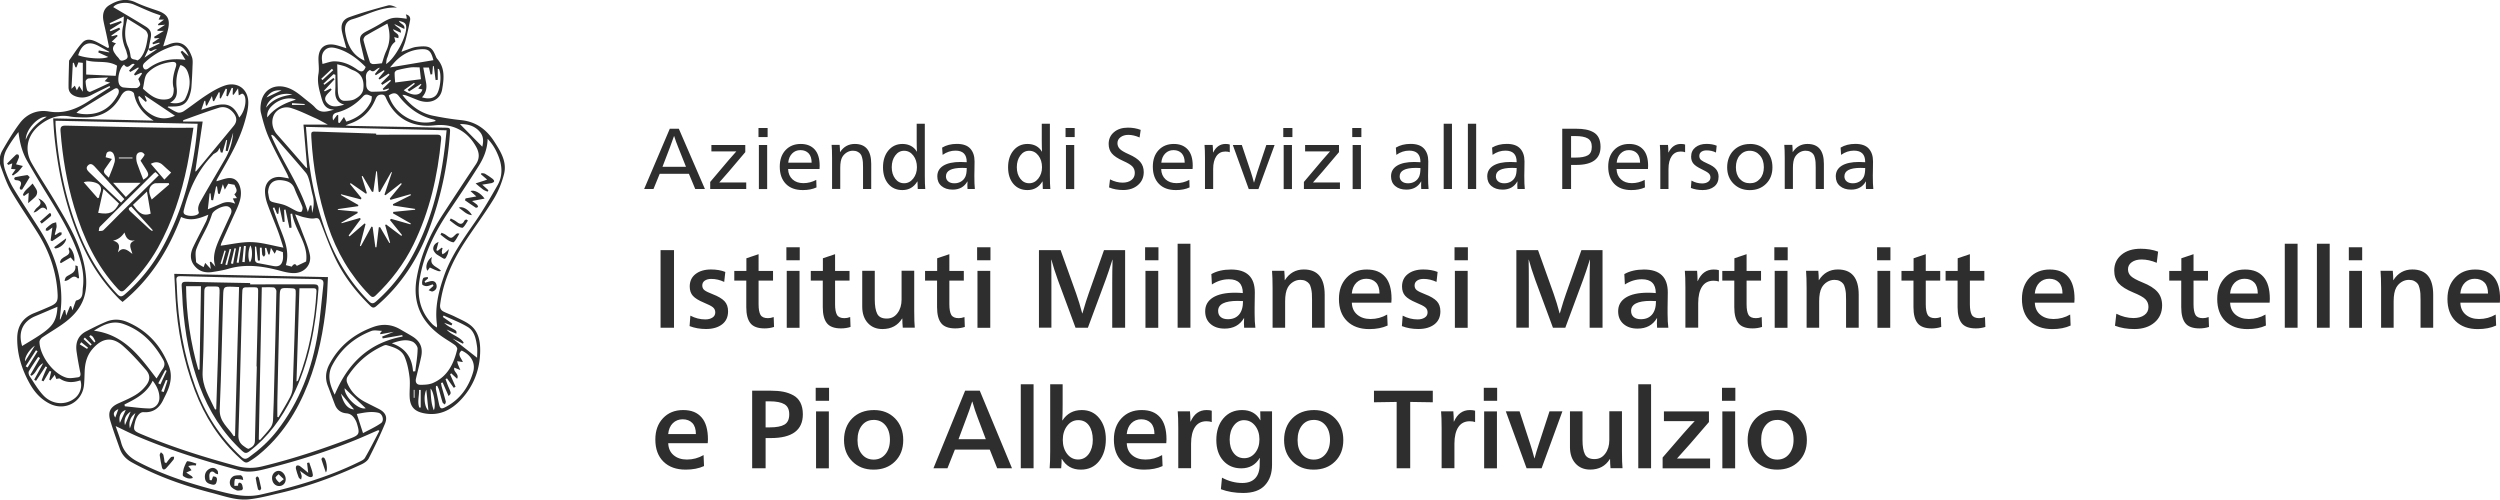
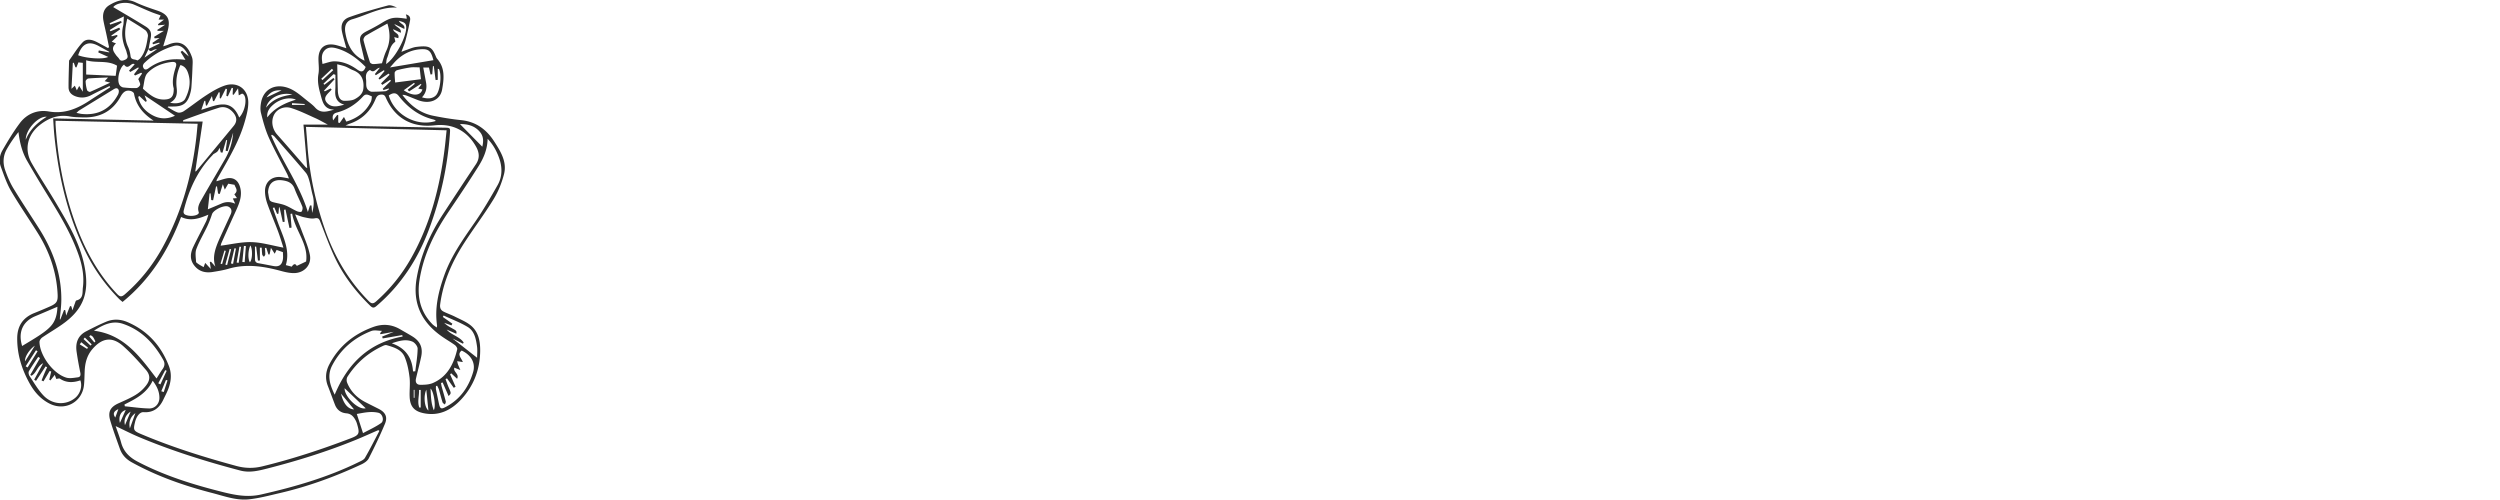
<svg xmlns="http://www.w3.org/2000/svg" id="Livello_2" viewBox="0 0 498.1 99.56">
  <defs>
    <style>.cls-1{fill:#2e2e2e}</style>
  </defs>
  <g id="Livello_1-2">
    <path class="cls-1" d="M33.5 21.41c.63.35 1.23.78 1.9 1 .35.11.89-.04 1.22-.26 1.55-1.05 3.02-2.23 4.6-3.25 1.11-.72 2.28-1.41 3.52-1.84 2.54-.87 4.7.65 4.73 3.34.01 1.24-.33 2.51-.67 3.72-1.05 3.77-3.01 7.12-4.93 10.48-.22.39-.45.79-.67 1.19-.04.07-.04.16-.07.33.68-.2 1.29-.42 1.92-.56 1.31-.3 2.27.22 2.71 1.49.59 1.71.01 3.27-.69 4.81-.99 2.17-1.97 4.35-2.94 6.53-.08.19-.12.39-.16.56 2.07-.26 4.13-.77 6.16-.71 2.05.06 4.08.68 6.34 1.1-.4-1.23-.71-2.29-1.1-3.32-.68-1.81-1.45-3.59-2.1-5.41-.28-.79-.46-1.65-.47-2.48-.03-1.9 1.4-3.09 3.27-2.84.45.06.89.15 1.5.26-.14-.36-.23-.62-.35-.87-1.23-2.43-2.56-4.81-3.67-7.29-.7-1.56-1.14-3.25-1.56-4.91-.17-.7-.09-1.51.06-2.23.5-2.33 2.48-3.48 4.81-2.9 1.72.43 2.96 1.61 4.28 2.66.57.45 1.17.88 1.65 1.42 1.14 1.26 2.43.78 3.8.41-2.11-.04-2.34-1.64-2.75-3.11-.37-1.32-.64-2.61-.39-4.01.17-.97 0-1.99 0-2.99 0-2.21 1.31-3.26 3.49-2.75.67.16 1.32.4 2.07.63-.3-1.12-.63-2.17-.86-3.24-.31-1.41.08-2.46 1.44-2.95 2.52-.9 5.11-1.64 7.7-2.33.55-.15 1.23.18 1.82.42-3.24-.18-5.97 1.49-8.9 2.32-1.27.36-1.63 1.38-1.4 2.7.42 2.44 1.4 4.49 3.83 5.56-.25-1.07-.5-2.15-.76-3.22-.36-1.5-.11-2 1.26-2.69.97-.49 1.93-1 2.86-1.57 1.86-1.14 2.46-1.27 5.03-.87-.01-.15-.01-.3-.04-.44-.02-.12-.06-.23-.13-.43.74.15.95.65.84 1.2-.26 1.36-.57 2.71-.92 4.05-.18.68-.48 1.33-.8 2.21.48-.19.75-.3 1.02-.39.63-.21 1.25-.5 1.9-.59 2.65-.34 3.17.02 3.93 1.87.07.17.14.34.26.48 1.63 1.83 1.37 4.01 1 6.12-.37 2.15-2.47 3.02-4.8 2.13-.76-.29-1.51-.61-2.27-.9-.26-.1-.54-.17-.85-.15 1.58 2.1 3.54 3.64 6.14 4.16 1.83.37 3.69.68 5.55.87 2.96.3 5.06 1.85 6.61 4.26 1.27 1.98 2.58 4.04 1.95 6.5-.44 1.73-1.14 3.46-2.07 4.98-1.83 2.99-3.96 5.8-5.86 8.74-2.42 3.74-4.2 7.75-4.79 12.23-.09.69.11 1.15.66 1.43.75.38 1.56.65 2.31 1.03 1.07.54 2.23 1 3.14 1.75 1.6 1.32 1.9 3.3 1.86 5.22-.07 3.6-1.3 6.82-3.77 9.49-2.03 2.19-4.48 3.4-7.55 2.75-1.84-.39-2.64-1.34-2.73-3.22-.06-1.3.13-2.62-.02-3.9-.17-1.39-.44-2.81-.98-4.09-.63-1.47-2.17-1.93-3.61-2.34-.24-.07-.58.09-.85.22-2.9 1.36-5.21 3.39-6.93 6.08-.19.29-.21.82-.08 1.15.7 1.76 1.96 3.03 3.63 3.9.89.46 1.78.9 2.67 1.35 1.34.68 1.82 1.61 1.25 2.97-.98 2.34-2.07 4.63-3.23 6.89-.27.53-.93.96-1.51 1.22-5.22 2.43-10.61 4.4-16.23 5.7-2.03.47-4.06 1.02-6.12 1.24-2.5.27-4.9-.63-7.29-1.25-5.58-1.44-10.99-3.32-16.06-6.12-1.11-.61-1.93-1.46-2.36-2.65-.67-1.88-1.36-3.75-1.93-5.66-.53-1.76.02-2.73 1.68-3.47 1.16-.52 2.33-1.02 3.41-1.68a7.67 7.67 0 0 0 2.01-1.8c.89-1.13.91-2.12-.02-3.18-1.42-1.64-2.88-3.27-4.5-4.71-2.21-1.96-4.21-1.66-6.16.62-1.08 1.27-1.45 2.76-1.52 4.37-.04.94-.04 1.88-.14 2.81-.38 3.38-3.78 5.2-6.83 3.67-1.83-.92-3.1-2.39-4.06-4.15-1.51-2.75-2.42-5.66-2.41-8.83 0-2.45 1.09-4.15 3.38-5.07 1.07-.43 2.13-.87 3.18-1.34 1.32-.59 1.56-1 1.49-2.45-.22-4.39-1.61-8.41-3.93-12.12-1.76-2.82-3.67-5.56-5.35-8.43-.87-1.49-1.43-3.18-2.03-4.81-.41-1.1-.26-2.27.31-3.26 1.07-1.86 2.18-3.71 3.46-5.42 1.41-1.89 3.51-2.73 5.78-2.34 3.13.54 5.68-.55 8.15-2.18 1.35-.89 2.73-1.76 4.09-2.64l-.13-.25c-1.18.58-2.37 1.13-3.53 1.75-1.05.57-2.09.71-3.22.31-.87-.31-1.41-.88-1.42-1.79-.01-1.72.06-3.44.1-5.16 0-.09 0-.2.06-.26.86-1.19 1.63-2.48 2.63-3.54.8-.85 1.9-.56 2.87-.06.74.38 1.46.78 2.19 1.18l.22-.17c-.18-.87-.35-1.74-.54-2.61-.19-.89-.41-1.77-.58-2.66-.23-1.26.02-2.4 1.17-3.1 1.64-1 3.34-1.46 5.24-.56 1.36.64 2.8 1.13 4.23 1.61 2.14.71 2.74 1.69 2.2 3.91-.25 1.05-.6 2.08-.93 3.24.39-.13.7-.21.98-.33 2.59-1.12 3.98.26 4.75 2.49.22.62.12 1.37.1 2.06-.04 1.3-.12 2.6-.21 3.89-.03.45-.13.9-.25 1.33-.54 1.91-1.42 2.56-3.42 2.55h-.99l-.06.19ZM29.61 9.74l2.21-1.09-.1-.16-1.24.34-.11-.29 1.42-.97-.98.07-.11-.3 1.95-1.19h-1.26l-.05-.2 1.56-1.02-1.36.11-.06-.22 1.19-.91H31.6l.41-.84c-.68-.24-1.34-.45-1.97-.71-1.12-.46-2.22-.96-3.33-1.44-1.53-.66-3.54-.33-4.15.5 2.13 1.26 4.29 2.51 6.4 3.82 1.13.7 1.3 1.33 1.01 2.64-.14.62-.25 1.24-.36 1.87l-.83 1.73 2.51-1.68c-.34 0-.62.09-.87.24-.42.25-.67.12-.82-.3Zm1 14.29c-2.05-1.32-3.47-2.97-3.91-5.38-.04-.22-.41-.46-.68-.53-.99-.26-1.54.32-1.99 1.12-1.64 3-4.24 4.27-7.59 4.15-.85-.03-1.7-.03-2.53-.19-2.26-.42-4.16.3-5.91 1.65-2.53 1.96-3.25 4.92-1.68 7.66 1.53 2.68 3.25 5.24 4.82 7.9 2.34 3.96 4.74 7.89 5.67 12.49 1.04 5.16.02 8.6-4.37 11.7-1.31.93-2.7 1.73-4.02 2.63-.27.19-.56.6-.55.91.06 2.72 2.74 6.33 5.34 7.1.7.21 1.53.03 2.29-.06.51-.06.61-.43.5-.95-.28-1.36-.53-2.73-.73-4.1-.27-1.78.22-3.25 1.91-4.12 1.31-.68 2.63-1.35 4-1.92 1.37-.57 2.79-.51 4.16.06 4.04 1.71 6.75 4.71 8.31 8.76.66 1.7.42 3.39-.3 5.03-.25.58-.55 1.15-.82 1.72-.79 1.66-2.01 2.6-3.94 2.46-.71-.05-1.4.81-1.68 1.97-.38 1.57-.31 1.75 1.12 2.36 6.19 2.63 12.59 4.63 19.07 6.39 1.69.46 3.37.51 5.11.09 6.03-1.46 11.91-3.4 17.71-5.62 1.62-.62 1.77-.94 1.28-2.64-.08-.29-.17-.58-.31-.85-.4-.77-.89-1.39-1.89-1.47-1.07-.09-1.86-.68-2.26-1.71-.48-1.24-.92-2.49-1.41-3.73-.6-1.52-.43-2.97.32-4.37 1.9-3.59 4.84-5.96 8.63-7.36 1.92-.71 3.73-.59 5.49.45.78.46 1.58.9 2.35 1.37 1.6.98 2.18 2.24 1.8 4.07-.3 1.45-.7 2.88-1.03 4.32-.18.78.11 1.29.9 1.28.83 0 1.73-.04 2.47-.36 2.91-1.27 4.15-3.82 4.84-6.72.06-.24-.23-.66-.47-.84-.83-.6-1.73-1.11-2.57-1.7-4.04-2.82-5.9-6.58-5.05-11.57.8-4.71 2.72-8.94 5.31-12.9 2.15-3.29 4.31-6.58 6.5-9.85.82-1.23.68-2.37 0-3.56-1.77-3.13-4.65-4.6-8.23-4.2-4.43.5-7.77-1.33-9.6-5.25-.2-.42-.29-.89-.98-.87-.72.01-.97.38-1.21.96-1 2.39-2.71 4.04-5.19 4.86-.19.06-.36.16-.77.33.51.04.77.08 1.02.08l18.7.36c1.15.02 1.17.03 1.08 1.19a67.809 67.809 0 0 1-4.17 19.07c-2.23 5.94-5.59 11.11-10.45 15.26-.51.44-.79.42-1.26-.04-2.86-2.8-5.29-5.92-7.01-9.54-1.1-2.32-1.97-4.74-2.91-7.13-.22-.57-.36-.91-1.13-.75-.65.13-1.37-.06-2.05-.2-.54-.1-1.06-.33-1.86-.59.49 1.21.91 2.17 1.27 3.15.59 1.61 1.32 3.2 1.66 4.87.41 1.97-1.02 3.61-3.04 3.68-.88.03-1.8-.18-2.66-.41-3.49-.95-6.97-1.5-10.55-.44-1.01.3-2.06.46-3.1.63-1.43.23-2.72-.07-3.66-1.27-.95-1.2-.81-2.49-.2-3.76.81-1.69 1.7-3.34 2.53-5.02.21-.43.32-.91.47-1.37-1.83.77-3.52 1.37-5.44.46-2.52 6.64-6.12 12.42-11.66 16.93-.3-.26-.57-.46-.79-.7-2.6-2.66-4.76-5.64-6.43-8.97-3.71-7.4-5.54-15.32-6.37-23.5-.11-1.1-.16-2.2-.24-3.4l20.03.44ZM23.04 84.9c.43 1.26.82 2.24 1.09 3.26.49 1.84 1.68 2.98 3.33 3.84 5.43 2.84 11.24 4.62 17.15 6.09 2.44.6 4.84 1.02 7.42.43 6.69-1.52 13.24-3.41 19.42-6.44.46-.22 1.03-.46 1.26-.85 1.02-1.76 1.93-3.58 2.88-5.38l-.22-.15c-1.51.65-3.01 1.34-4.53 1.96-5.7 2.32-11.56 4.15-17.51 5.67-1.77.45-3.57.92-5.46.42-6.85-1.8-13.61-3.92-20.15-6.66-1.5-.63-2.94-1.37-4.67-2.19Zm74.12-57.24c-.07 2.26-.89 4.01-1.93 5.64-1.86 2.94-3.79 5.84-5.74 8.71-2.87 4.22-5.11 8.7-5.91 13.81-.52 3.33.17 6.31 2.58 8.78.23.24.53.41.87.66.03-.25.06-.34.05-.43-.51-3.49.29-6.79 1.46-10.04 1.41-3.92 3.82-7.25 6.16-10.64 1.61-2.33 3.04-4.79 4.44-7.26 1.01-1.78.95-3.73.23-5.62-.48-1.26-1.1-2.44-2.22-3.62ZM14.43 61.84c.23-.65.36-1.05.51-1.44.07-.2.15-.51.28-.54 1.46-.34 1.17-1.61 1.29-2.55.29-2.19-.1-4.35-.82-6.43-1.52-4.41-3.95-8.34-6.38-12.28a239.78 239.78 0 0 1-3.9-6.54c-1-1.74-1.48-3.66-1.73-5.75a25.23 25.23 0 0 0-2.32 3.4c-.76 1.33-.82 2.8-.32 4.22.43 1.22.94 2.44 1.6 3.54 1.65 2.71 3.41 5.35 5.12 8.03 2.75 4.32 4.48 8.98 4.46 14.17 0 1.32-.2 2.64-.3 3.95l.1.04.74-1.9.24.04.19 1.08.77-1.91.26.08.22.81Zm46.53-36.55c.11 1.36.22 2.62.31 3.88.42 5.68 1.61 11.19 3.48 16.56 1.88 5.39 4.7 10.2 8.74 14.28.51.52.87.55 1.43.06 2.85-2.51 5.19-5.42 7.04-8.72 3.76-6.7 5.65-13.99 6.61-21.55.16-1.24.27-2.49.41-3.84-9.4-.23-18.61-.45-28.02-.68Zm-49.89-1.22c0 .34-.01.55 0 .75.41 6.34 1.5 12.54 3.55 18.57 1.91 5.61 4.56 10.8 8.68 15.15.54.57.88.7 1.54.13 3.11-2.68 5.62-5.85 7.58-9.43 3.75-6.86 5.83-14.24 6.71-21.98.09-.82.16-1.65.25-2.6-9.5-.2-18.83-.4-28.31-.6Zm49.41.75h4.83c-.97-.5-1.71-.94-2.5-1.29-1.59-.71-3.17-1.5-4.83-2.01-1.43-.44-2.81.26-3.37 1.33-.65 1.26-.37 2.86.6 3.95 1.91 2.14 3.78 4.32 5.67 6.48.08.09.21.14.33.23-.25-2.92-.5-5.77-.75-8.69Zm-21.57 9.35c.12-.06.19-.07.22-.11 2.47-2.98 4.94-5.96 7.41-8.95.74-.89.7-1.77-.08-2.69-.76-.89-1.76-1.3-2.85-.95-2.38.75-4.73 1.63-7.09 2.47-.02 0-.02.1-.05.28h3.91c-.5 3.4-.99 6.64-1.48 9.95ZM18.72 65.89c6.09.8 9.18 5.21 12.47 9.52.45-.7.81-1.32 1.23-1.91.41-.58.46-1.15.12-1.77-1.86-3.32-4.35-5.96-8.04-7.21-2.07-.7-3.87.13-5.77 1.36Zm47.97 12.74c2.61-6.28 6.86-10.34 13.53-11.58l-.08-.29-3.89.67-.11-.37 2.33-.95-2.67.48-.07-.21.38-.46c-.69 0-1.5-.21-2.13.03-3.41 1.33-6.07 3.58-7.79 6.85-1.04 1.98-.49 3.83.48 5.81ZM44.31 30.42l-.33-.06-.23-.92c-.37.78-.38.78-1.15 1.22-.13.07-.21.21-.32.32-2.96 3.07-4.63 6.82-5.66 10.9-.2.79.27.94.85 1.07.91.19 2.05-.08 2.14-.53.01-.06 0-.12-.02-.18-.32-.94.14-1.74.57-2.49 1.52-2.68 3.1-5.34 4.65-8.01.95-1.63 1.51-3.4 1.64-5.31l-1.09 3.69-.4-.09.29-2.1-.19-.03-.73 2.5Zm-1.39 22.72c-.51-1.45-.25-2.8.22-4.12.25-.71.57-1.4.88-2.09.64-1.4 1.29-2.8 1.93-4.2.29-.63.23-1.21-.43-1.55-.81-.42-2.99.63-3.28 1.5-.27.83-.59 1.65-.96 2.44-.71 1.5-1.58 2.94-2.16 4.49-.28.75-.1 1.69-.06 2.54 0 .16.29.33.47.46.26.18.54.33.82.49.07.04.14.08.22.12l.31-.84L42 53.59l-.2-1.39.24-.06.9 1.01ZM7.96 71.32l-.35-.21c-.63.94-1.28 1.87-1.85 2.85-.13.22-.05.69.11.93.9 1.35 1.72 2.8 2.83 3.95 1.79 1.85 4.47 1.93 6.27.45 1.02-.84 1.47-2.33 1.04-3.51-1.39.47-2.76.54-4.07-.33-.16-.11-.49.03-.73.05l-.3-.81-.87 1.11-.22-.16.39-1.63-.32-.09-1.23 2.06-.38-.18c.17-.43.34-.86.52-1.29.19-.45.39-.89.59-1.34l-.3-.17-1.91 2.88-.37-.22 1.79-3.29c-1.16.52-1.3 1.92-2.33 2.5l-.24-.17 1.94-3.36Zm26.65-53.73c-.37-1.23-.09-2.69.39-4.15.3-.91.02-1.2-.97-1.07-1.79.24-3.47.92-4.66 2.21-.64.69-.62 1.99-.89 3.02-.01.06.09.16.15.21 1.18 1.05 2.36 2.07 4.11 2.02 1.37-.04 1.92-.57 1.87-2.24Zm20.02 23.75-.28.09c.34.98.68 1.95 1.03 2.93.99 2.76 2.48 5.43 1.57 8.46l1.18.31c.26-.39.65-.8 1-.15l1.86-.88c.51-3.46-2.22-6.19-2.78-9.54l-.33.06.21 2.73-.42.07-.79-3.68-.28.06.11 2.39-.37.04-.64-2.92h-.11l-.11 1.26-.27.05-.56-1.3Zm35.89 31.93c-.28.81 1.06 1.24.55 2.2l-1.17-1.09-.22.21c.36.82.73 1.64 1.09 2.46l-.36.22-1.35-1.88-.29.14c.21.56.39 1.13.63 1.67.51 1.17.52 1.16-.02 1.71l-1.19-2.71-.32.11c.04.24.07.48.13.71.27.99.57 1.98.82 2.97.04.18-.11.41-.17.61-.16-.14-.41-.25-.47-.43-.27-.83-.47-1.69-.72-2.53-.08-.28-.24-.53-.36-.79l-.24.07c0 .21-.03.44 0 .64.18.92.38 1.84.57 2.75.25 1.18.44 1.29 1.48.72 2.8-1.51 4.48-3.92 5.36-6.91.53-1.82-.44-3.42-2.29-4.27-.98.76-.07 1.45.24 2.29l-1.13-.18c.06.25.08.43.14.59.15.4.33.79.49 1.18l-1.21-.48ZM54.18 26.84l-.15.14c.11.24.21.49.32.73 2.18 4.89 5.39 9.3 6.99 14.53l.42-1.3h.3l.13 1.48c.34-1.18.44-2.34.11-3.52-.26-.93-.39-1.9-.65-2.82-.16-.57-.34-1.2-.7-1.64-2.06-2.45-4.18-4.84-6.28-7.25-.13-.15-.32-.23-.48-.35ZM67.19 12.8c.04 1.87.07 3.54.12 5.21 0 .33.05.67.13.99.15.67.59 1.11 1.26 1.09.69-.02 1.46-.04 2.03-.36.79-.44 1.57-1.04 1.67-2.11.16-1.7-.36-2.99-2.07-3.64-.53-.2-1.02-.54-1.55-.74-.55-.2-1.13-.31-1.59-.44ZM77.2 4.68c-1.48.82-2.91 1.59-4.31 2.42-.26.15-.53.65-.47.9.37 1.48.82 2.94 1.29 4.4.06.18.41.37.62.37.59 0 1.18-.1 1.77-.16.27-.81.48-1.66.85-2.45.82-1.77.84-3.55.23-5.48ZM53.41 38.32c.09.5.14 1.02.3 1.5.07.2.39.38.63.44.8.23 1.64.33 2.41.62.84.32 1.6.84 2.43 1.21.27.12.79.21.9.07.18-.23.27-.7.16-.98-.47-1.2-1.09-2.35-1.54-3.56-.43-1.17-1.31-1.54-2.42-1.69-1.77-.25-2.79.6-2.87 2.39Zm-41.97 22.8c-1.62.69-3.03 1.3-4.44 1.89-2.41 1.02-3.45 3.11-2.59 5.93 1.19-.73 2.41-1.43 3.58-2.22.77-.52 1.54-1.08 2.15-1.76.93-1.03 1.25-2.33 1.3-3.85ZM25.36 3.71c-.49 2-.68 3.82.16 5.63.26.56.41 1.2.49 1.82.1.85.88.58 1.31.87.08.05.47-.23.64-.43 1.04-1.26 1.27-2.83 1.51-4.37.06-.38-.21-.99-.53-1.22-1.12-.81-2.32-1.5-3.58-2.29Zm69.7 67.56c0-.73.09-1.51-.02-2.27-.21-1.48-.5-3.05-1.88-3.87-1.5-.9-3.17-1.52-4.77-2.27l-.16.29 1.9 1.34-.18.34-1.45-.51c.43.43.91.73 1.41 1 1.07.58 1.08.57 1.02 1.18L89 65.67c.96 1.12 2.55 1.35 3.38 2.57l-.14.24-2.08-1.04c1.73 1.35 3.25 2.55 4.9 3.84ZM42.22 19.14l-1.01 1.92-.19-.07-.12-.89h-.18l-.61 1.78c2.98-.89 5.92-2.48 7.55 1.54 1.38-1.47 1.69-4.5.56-4.77l-.65.35-.14-1.4-.89 1.3-.19-.09.06-1.27-.24-.04-.78 1.7-.29-.11.12-1.33-.24-.1-1 1.97-.2-.08v-1.11l-.18-.08-.96 1.82-.21-.07-.2-.94Zm30.64-5.79c-1.64-1.65-3.46-3.06-5.77-3.71-.87-.25-1.8-.3-2.45.44-.72.82-.5 1.82-.39 2.66.86-.2 1.61-.52 2.35-.52 1.68 0 3.19.65 4.54 1.61.73.52 1.27.67 1.71-.48ZM24.8 80.6l.07.35c1.61.15 3.22.4 4.84.43 1.18.03 2.06-.95 2.05-2.12 0-1.23-.5-2.32-1.34-3.41-1.18 2.51-3.39 3.63-5.62 4.74Zm12.81-69.34c-.77-1.76-1.78-2.46-3.03-2.09-2.2.65-4.16 1.78-5.82 3.38-.17.16-.33.49-.28.69.16.65.54.79 1.12.36 2.18-1.62 4.66-2.05 7.35-1.67l-.96-1.58.3-.25 1.33 1.16Zm31.38 12.97c2.23-.68 3.89-1.94 4.91-3.97.16-.33.21-1.07.15-1.09-.55-.16-1.1-.66-1.71.03-1.42 1.59-3.18 2.69-5.25 3.23-.83.22-.92.77-.72 1.56l.81-1.09.21.05v1.47l.28.09.86-1.21.47.93Zm-53.77-1.74c.5.1.78.18 1.06.21 3.27.34 5.68-.97 7.23-3.85.15-.28.23-.74.1-.98-.27-.49-.7-.25-1.08-.01-2.26 1.39-4.52 2.77-6.78 4.16-.12.07-.21.19-.53.48Zm62.24-3.47c1.07 3.73 5.43 6.32 9.35 5.09-.03-.05-.05-.12-.09-.14-.1-.06-.21-.12-.33-.15-2.91-.71-5.16-2.4-6.97-4.73-.51-.66-1.15-.65-1.97-.06Zm8.89-7.03c-.49-1.9-.97-2.3-2.64-2.17-1.78.14-3.31.88-4.61 2.09-.48.44-.89.97-1.4 1.53l8.65-1.45Zm-52.48 8.46c1.26.34 2.64 0 3.03-.77.75-1.49 1.14-3.08.69-4.73-.23-.85-.59-1.71-1.64-1.99-.7 1.49-.94 2.99-.75 4.56.14 1.18 0 2.25-1.32 2.94Zm13.34 19.02-.52-.76c.91-.73.17-1.36.04-1.89l-1.25-.22-.69 1.19-.39-1.09-.61 1.94-.34-.06-.21-1.42-.19-.03-.59 2.78-.37-.05-.13-1.32h-.2l-.35 3.17c1.03-.44 1.87-.78 2.69-1.14.9-.4 1.78-.41 2.76.02l-.47-1.05.84-.07ZM24.73 12.86c.06-.02.03-.02 0 0-.95.62-1.52 3.14-.89 4.09.15.22.46.44.72.47.87.1 1.75.16 2.62.12.26-.01.64-.34.73-.61.09-.24-.14-.59-.23-.89-.03-.11-.1-.2-.14-.27l.77-1.13-.18-.15-1.22.55-.21-.24.95-1.23-.11-.14-1.59.91-.24-.27 1.12-1.25c-.68-.56-1.24 1.31-2.11.05Zm-1.41.23c-1.92-1.16-4.11-.46-6.15-1.08v2.84l5.88.26.27-2.02Zm-.21-4.43c-1.07.92-.47 1.64.04 2.36.17.24.43.44.58.69.32.53.7.41 1.16.21.49-.21.63-.51.48-1-.11-.34-.17-.71-.31-1.04-.66-1.54-.92-3.11-.52-4.77.12-.5.08-1.04.14-1.84l-2.84 1.36.12.27 2.15-.72.14.3-2.38 1.5.14.25 1.74-.72.21.32-1.78 1.25.08.15 1.05-.27.13.22-1.18 1.13.87.35Zm60.96 10.72c1.24.41 2.24.23 2.82-.42.82-.92 1.17-4.06.57-5.19 0-.02-.05-.02-.24-.07v2.21l-.43.04-.36-2.79-.17.02-.14 1.62-.34.04-.31-1.38h-1.14c.19 1.01.38 2 .56 2.99.19 1.06.03 2.04-.81 2.93Zm-7.45-5.22-.13-.18-1.61 1-.19-.22.99-1.26c-.76.05-1.13 1.21-1.95.44-.01-.01-.1.05-.16.08-.71.45-.71 1.15-.63 1.85.1.83-.23 1.82.8 2.32.13.06.29.1.44.09.87-.02 1.75-.03 2.62-.11.25-.02.49-.26.73-.4l-.08-.15-1.05.32-.14-.24 1.64-1.61-.18-.18-1.55 1-.25-.3 1.7-1.72-.19-.23-1.79 1.18-.23-.21 1.22-1.49ZM72.33 86.3c1.17-.64 2.46-1.21 3.59-2 .69-.48.31-1.87-.53-2.06-1.49-.35-2.95 0-4.3.24l1.24 3.83ZM27.76 19.13l-.22.16c.31 1.65 1.33 2.82 2.76 3.62 1.43.8 2.94.91 4.56.15l-6.06-4.07.45 1.14-.24.16-1.25-1.16Zm24.37 30.21h-.35v2.55l-.39.03-.35-2.79h-.24c0 .83.01 1.65 0 2.47-.01.52.22.77.72.85.98.17 1.96.37 2.94.55 1.09.2 1.68-.17 1.89-1.26.1-.51.02-1.06.02-1.5l-1.26-.45-.38.76-.75-1.17-.27 1.32h-.23l-.43-1.33-.26.04c.02.43.08.85.06 1.28 0 .16-.18.32-.27.48-.11-.15-.3-.28-.33-.44-.07-.46-.08-.94-.11-1.41Zm31.74-33.55-.27-2.37c-.63 0-1.21-.06-1.77.01-.91.13-1.82.32-2.71.55-.2.05-.49.34-.49.53-.02.65.06 1.3.1 1.93l5.14-.66ZM82.29 74l.45-.02c.18-1.51.45-3.01.47-4.52 0-.48-.57-1.2-1.05-1.4-1.27-.52-2.57-.19-4.1.34 2.81.98 4.04 2.91 4.23 5.59ZM21.76 10.44v-.12c-.68-.37-1.36-.74-2.04-1.12-1.85-1.04-3.32-.75-4.15 1.81 1.75.65 5.03.85 5.99.33l-1.98-.9.11-.39 2.06.39Zm56.8-3.05c.07.38.27.88.17.95-1.13.8-1.13 2.13-1.61 3.23-.14.32-.12.71-.2 1.19 1.85-1.14 4.19-5.63 4.01-7.48-.08-.85-.71-.9-1.47-1.14.35.7 1.29.72 1.1 1.63l-1.99-.98c.46.77 1.44.75 1.29 1.74l-1.53-.71c.15.82 1.36.78 1.02 1.79l-.79-.22Zm-12.14 8.14.24.26-2.11 2.28.17.13 1.15-.58.21.22c-.7.83-2 1.6-.81 2.77.95.93 2.18.54 3.34.24-1.13-.29-1.72-1.02-1.81-2.12-.04-.51.03-1.02.03-1.54v-2.28l-.37-.14-2.02 1.91.19.21 1.79-1.35ZM16.5 18.26v-5.74l-.88-.09-.39 1-.21-.04-.32-.9-.19.04-.27 5.17.67-.63.4.93.47-.88.71 1.14Zm5.01-2.82c-1.48.06-2.7.09-3.92.2-.2.02-.53.37-.53.56.02.59.12 1.19.29 1.76.05.17.47.4.61.34 1.3-.56 2.58-1.18 3.99-1.83l-1.1-.3.67-.72Zm70.13 9.28 4.45 4.51c.24-.96.31-2.02-.47-2.94-1.07-1.28-2.52-1.59-3.98-1.57Zm-7.47-6.9-.84-.18.63-.8-.11-.13-2.35 1.51-.28-.35 1.44-1.17-.18-.19-2.04 1.47c1.77 1.22 3.34 1.15 3.72-.16Zm-30.91 5.56q1.78-2.37 5.7-3.52c-1.16-.55-3.05-.2-4.37.87-.79.65-1.46 1.4-1.34 2.65Zm19.6 57.96-4.2-3.99c-.05 1.71 2.78 4.41 4.2 3.99ZM5.13 27.84c.86-2.08 2.33-3.42 4.19-4.58-1.72-.15-4.19 2.54-4.19 4.58Zm80.65 49.57c.07 1.47.09 2.94.65 4.32.46-.73.02-3.69-.65-4.32ZM58.26 18.84c-2.25-.59-4.84.68-5.24 2.61 1.35-1.73 3.1-2.31 5.24-2.61Zm27.1 62.95-.42-4.14c-.6 1.27-.37 3.54.42 4.14ZM49.79 52.25c.51-.51.57-2.62.09-3.34-.47.96-.52 2.75-.09 3.34Zm18.16 26.18c.44 1.96 1.36 3.09 2.59 3.14l-2.59-3.14ZM5.11 72.98l.39.23 1.99-3.22-.32-.2-2.06 3.19Zm78.7 4.71h-.32c.05 1.17-.38 2.36.05 3.51h.28v-3.51ZM49 49.03l-.4-.03-.32 3.19.47.04.24-3.19ZM6.95 68.87c-1.18.82-2.1 2.36-1.94 3.11l1.94-3.11Zm24.58 7.5.43.22 1.25-2.71-.29-.14-1.39 2.63Zm-7.64 7.89 1.16-2.57c-.97.25-1.47 1.29-1.16 2.57ZM53.1 19.42 56.09 18c-1.39-.1-2.23.31-2.99 1.42Zm-5.07 29.76-.32-.03-.56 3.16.4.06.48-3.19ZM25.88 85.34l1.1-3.03c-.98.71-1.39 1.77-1.1 3.03Zm20.13-32.85.43.08.57-3.05-.29-.06-.71 3.03Zm-1.11.23.35.09.8-3.14-.29-.07-.86 3.12ZM64 15.7l.25.26 2.14-1.98-.26-.28-2.13 2ZM32.13 77.95l.49.16.76-2.32-.31-.1-.94 2.27ZM24.9 84.7l1.13-2.69c-.98.61-1.41 1.56-1.13 2.69Zm35.79-63.8.02-.18-2.52-.17-.02.36h2.53Zm-15.7 29.09-.27-.08-.78 2.62.31.09.74-2.63Zm-22.02 33.2.61-1.67c-.97.43-1.12.95-.61 1.67ZM16.2 68.18l-.31.43 1.46.91.18-.26-1.34-1.08Zm2.6.05.22-.23c-.3-.44-.42-1.07-1.02-1.2l-.22.23 1.02 1.2Zm-.76.63.23-.25-1.36-1.35-.27.29 1.4 1.3Zm64.39 10.4h.16v-1.58h-.16v1.58Z" />
-     <path class="cls-1" d="M34.71 54.56c10.3.22 20.39.43 30.63.65-.1 1.74-.13 3.36-.29 4.98-.55 5.56-1.61 11.02-3.65 16.23-2.17 5.54-5.27 10.48-9.96 14.28-.35.29-.73.55-1.1.8-1.31.89-1.34.92-2.53-.17-4.12-3.77-7.04-8.36-9.01-13.56-2.25-5.92-3.46-12.08-3.83-18.4-.09-1.56-.16-3.13-.25-4.81Zm.52 2.74c.26 6.95 1.41 13.45 3.67 19.73 1.94 5.39 4.94 10.08 9.17 13.98.55.51.95.52 1.55.08 2.1-1.51 3.99-3.22 5.59-5.28 4.49-5.78 7-12.4 8.13-19.56.5-3.16.72-6.37 1.09-9.55.1-.84-.21-1.09-1.04-1.1-2.78-.02-5.57-.12-8.35-.17-3.18-.06-6.36-.1-9.53-.17-3.18-.07-6.35-.14-9.53-.24-.62-.02-.9.18-.83.82.06.57.07 1.15.09 1.44ZM61.41 94.22l-.23-1.98.43-.09c.25.81.63 1.6.72 2.43.07.61-.57.54-.94.34-.5-.26-.93-.63-1.61-1.1.16.49.3.76.33 1.03.02.23-.08.47-.12.7-.16-.14-.41-.25-.48-.43-.22-.56-.41-1.14-.55-1.72-.05-.19.01-.54.14-.62.15-.09.48-.04.65.08.53.38 1.02.82 1.67 1.36ZM42.44 94.92c.62 0 .89.22.76.89-.13.6-.3.89-1.02.72-.73-.17-1.24-.45-1.34-1.23-.11-.83.16-1.5.91-1.9.61-.33 1.19-.19 1.59.37.13.18.08.48.11.73-.22-.08-.5-.1-.63-.26-.4-.44-.84-.35-1.03.07-.17.37-.04.87-.02 1.31 0 .03.37.11.39.07.11-.21.18-.46.28-.77ZM48.23 97.65c-.38.03-.79.17-1.08.05-.46-.2-1.01-.49-1.21-.9-.32-.66-.15-1.45.48-1.87.38-.26.98-.22 1.48-.25.13 0 .34.18.41.32.1.19.1.43.14.65-.2-.05-.4-.14-.6-.15-.36-.03-1-.13-1.04 0-.15.39-.1.87-.12 1.31l.74-.04c-.03-.46.16-.79.61-.48.23.16.28.62.35.96.03.12-.11.27-.16.4ZM56.93 95.47c0 .77-.52 1.34-1.27 1.37-.83.03-1.46-.67-1.46-1.62 0-.79.61-1.42 1.35-1.41.71.02 1.37.81 1.38 1.66Zm-.39 0-1.04-.99c-.22.24-.65.55-.6.71.12.37.44.7.75.96.04.04.46-.34.89-.68ZM39.02 92.75c-.24-.02-.48-.06-.71-.04-.27.02-.53.09-.8.14.15.19.3.37.45.56.07.09.13.18.2.28l-1.05.46c.38.24.75.48 1.12.74.06.04.09.14.2.34-.76.28-1.4 0-1.93-.37-.16-.11-.06-.68 0-1.03.05-.35.16-.71.31-1.04.14-.33.39-.92.54-.91.6.06 1.18.3 1.76.48l-.09.39ZM33.12 92.26c.31-.4.59-.82.95-1.17.12-.12.41-.07.62-.1-.03.19 0 .43-.11.57-.47.59-.96 1.16-1.47 1.72-.36.39-.72.35-.85-.19-.19-.79-.33-1.6-.44-2.4-.03-.18.15-.39.24-.59.17.18.43.33.49.53.13.47.17.98.24 1.47l.33.18ZM64.92 94.13c-.29-.86-.6-1.72-.87-2.59-.03-.1.08-.28.17-.37.06-.05.24-.03.33.02.4.23.87 2.43.37 2.93ZM52.04 97.31c-.07.12-.13.34-.24.38-.1.04-.37-.11-.4-.21-.18-.72-.33-1.46-.45-2.2-.02-.11.18-.25.28-.38.12.11.32.2.35.34.17.67.31 1.34.47 2.07ZM97.05 35.77l-1.22-1.04.09-.24c.25.04.54.02.74.14.52.3 1.02.65 1.5 1.01.15.11.32.35.29.49-.03.14-.28.3-.46.34-.58.12-1.17.2-1.91.32l1.23 1.11-.16.29c-.3-.14-.64-.24-.9-.43-.52-.38-1-.81-1.49-1.22.6-.19 1.2-.39 1.8-.58l.49-.18ZM92.75 39.53l2.16-.39-1.17-1.07c.73-.32 2.01.37 2.81 1.5l-2.5.48c.46.33.75.51 1.01.74.11.1.13.3.2.45-.15.05-.37.2-.45.15-.74-.48-1.46-.99-2.18-1.49l.13-.35ZM87.38 48.17l-.44 1.7.27.1.78-.62.19.09c-.05.23-.14.45-.15.68-.01.18.07.36.11.54.16-.08.34-.14.48-.25.29-.24.55-.52.82-.78-.1.38-.14.78-.3 1.13-.45 1-.47.99-1.42.36-.3-.2-.66-.35-.9-.6-.24-.26-.51-.62-.51-.94 0-.67.4-1.12 1.08-1.4ZM84.69 56.34c.35-.1.69-.23 1.04-.31.63-.14 1.1.08 1.24.72.14.65-.17 1.13-.79 1.32-.19.06-.46-.14-.78-.25l.97-.88-.16-.29c-.4.13-.79.34-1.2.36-.3.01-.84-.17-.88-.35-.09-.39 0-.88.19-1.23.11-.19.59-.17.9-.24l.07.28-.69.59.1.27ZM85.65 53.29l-.49.66c-.51-.68-.07-2.18.92-2.75-.65 1.78 1.09 1.89 1.78 2.76-.32.19-.58.11-2.21-.66ZM87.99 46.38c.26.12.56.21.78.38 1.13.85 1.12.85 2.1-.12.06-.06.15-.1.23-.13.05-.02.12 0 .43.03-.39.64-.65 1.26-1.09 1.7-.14.14-.8-.15-1.15-.36-.54-.32-1.02-.75-1.53-1.14l.22-.37ZM93.23 43.94c-.32.48-.57 1.04-.99 1.4-.16.14-.75-.1-1.07-.29-.56-.33-1.05-.76-1.58-1.15l.23-.37c.35.19.73.34 1.04.58.63.49 1.2.85 1.68-.16.05-.11.23-.15.35-.23l.33.21ZM94.03 42.87c-1.09-.08-1.75-.89-2.62-1.5.66-.37 2.03.4 2.62 1.5ZM1.41 32.59c.59-.6 1.18-1.21 1.79-1.78.09-.08.42-.06.47.02.1.14.15.4.09.57-.16.47-.38.92-.56 1.34l1.36.33c-.31.38-.59.79-.94 1.13-.31.3-.69.52-1.04.78l-.21-.19.75-1.06-.9-.07.23-1.11-.8.3-.24-.24ZM6.49 36.56c.38.61.73 1.01.88 1.48.09.3-.02.78-.22 1.03-.39.47-.9.84-1.54 1.41l.11-2.08-.93.65-.23-.19c.27-.96 1.2-1.43 1.94-2.3ZM11.1 46.8c.24-.17.46-.36.71-.48.13-.06.31 0 .47 0-.02.16.02.41-.07.48-.59.44-1.21.84-1.83 1.25l-.3-.15.36-2.58c-.37.27-.6.48-.86.63-.12.06-.31 0-.47-.01.03-.15 0-.37.09-.45.35-.33.72-.65 1.12-.91.25-.16.57-.2.86-.29.03.31.13.64.09.94-.08.51-.24 1-.37 1.5l.21.1ZM5.92 35.29c-.52.87-.99 1.66-1.49 2.44-.04.07-.31.07-.39 0-.09-.07-.14-.3-.09-.39.48-.92.28-1.41-.81-1.45-.11 0-.29-.15-.31-.25-.01-.11.11-.32.2-.34.79-.16 1.59-.31 2.39-.42.12-.02.28.22.49.4ZM14.07 51.29l-1.93 1.14-.21-.19c.11-.22.18-.49.35-.65.23-.23.53-.39.82-.55.57-.3.93-.67.59-1.36-.05-.1.04-.27.07-.42.69.39 1.23 1.84 1.03 2.86l-.71-.82ZM15.46 53.02l.3 2.34-.21.14c-1.14-1.13-1.62.6-2.7.45.1-.26.13-.54.28-.72.17-.2.43-.32.67-.45.71-.39 1.39-.78 1.21-1.9l.45.13ZM7.6 39.53c1.09.35 1.81 1.44 1.78 2.33-1.24-1.33-1.62.46-2.7.46.2-.29.35-.62.6-.85.52-.49 1.31-.84.33-1.94ZM10.8 49.25l2.37-1.76c.05.94-1.36 2.05-2.2 2.01l-.17-.25ZM7.96 44.15c.63-.56 1.25-1.13 1.89-1.67.05-.04.29.04.3.09.03.16.07.41-.02.49-.59.52-1.21 1-1.82 1.49l-.35-.4ZM74.96 26.84c4.02 0 8.05.01 12.07-.01.73 0 .93.23.86.96-.68 7.29-2.29 14.33-5.52 20.94-1.88 3.85-4.44 7.2-7.54 10.15-.47.45-.76.35-1.18-.08-3.89-3.97-6.6-8.64-8.34-13.88-1.89-5.69-2.95-11.54-3.28-17.52-.07-1.22-.05-1.21 1.12-1.17 3.93.14 7.86.26 11.8.39v.22Zm-.6 11.36-.24.02-1.88-3.17-.18.1 1.03 3.31-.17.14-3.05-2.11-.14.16 2.29 2.82-.12.26-3.93-1.02-.06.14 3.48 1.99-.03.24-4.05.58v.15l3.92.37.03.27-3.25 1.9.05.13 3.66-1.05.15.22-2.41 3.27.18.18 3-2.58.19.12-1.12 4.34.18.07 2.12-3.9.23.07.55 4.05H75l.47-3.99.26-.02 1.84 3.15.16-.06-1-3.53.21-.09L79.96 47l.14-.17-2.41-3 .22-.23 3.87 1.1.07-.17c-1.18-.68-2.37-1.35-3.55-2.03l.06-.28 4.35-.43v-.17l-4.38-.67-.05-.27 3.6-1.8-.09-.19-3.99 1.13-.14-.26 2.39-2.92-.16-.15-3.09 2.41-.2-.12 1.49-4.44-.14-.05-2.27 3.99-.24-.09-.33-4.05h-.16l-.57 4.07ZM38.54 25.46c-.44 2.72-.75 5.12-1.23 7.48-1.17 5.75-2.98 11.28-5.85 16.43-1.74 3.12-3.99 5.84-6.54 8.32-.53.52-.88.47-1.39-.08-4.35-4.68-6.94-10.29-8.75-16.33-1.48-4.95-2.33-10.01-2.72-15.15-.07-.91.21-1.12 1.09-1.1 6.6.17 13.19.3 19.79.42 1.78.03 3.56 0 5.61 0Zm-7.55 8.84c-.19.11-.25.13-.29.17-3.61 3.57-7.22 7.13-10.81 10.72-.18.18-.15.56-.21.85.31-.05.73.01.92-.17 1.14-1.08 2.21-2.23 3.33-3.34 2.53-2.5 5.07-5 7.7-7.6l-.63-.64Zm-6.21 5.37c-2-2.19-3.96-4.36-5.94-6.51-.37-.4-.83-.71-1.32-.2-.48.49-.17.95.22 1.33l3.99 3.81c.78.74 1.57 1.48 2.39 2.26l.65-.68Zm-4.16-2.04-1.06 4.78c2.26.39 3.18-.03 4.15-1.85l-3.09-2.93Zm5.87 3.19c.87 1.09 1.62 2.45 3.53 1.75l-.74-4.41-2.79 2.66Zm1.52-4.4h-5.48l2.55 2.83 2.93-2.83Zm5.7.33-.08-.26c-.86 0-1.71-.02-2.57.01-.25 0-.53.13-.72.29-.78.63-.81 1.51-.11 2.96l3.48-3ZM26.88 47.9c-1.33.22-1.79-.56-2.08-1.58q-.88 1.35-2.27 1.62c1.51.43 1.27 1.33.96 2.34 1-1.2 1.85-.51 2.89.31-.3-1.15-1.01-2.11.49-2.69Zm-7.42-8.41.28-.13c.03-.86.89-1.69-.02-2.58-.58-.57-2.32-.78-3.04-.47l2.78 3.17Zm2.22-4.09c.42-1.09.88-2.08 1.16-3.12.13-.47.02-1.08-.18-1.54-.22-.51-.77-.77-1.28-.4-.23.17-.23.65-.33.99l1.25.34c-.25.36-.57.84-.92 1.31-.94 1.27-.95 1.28.3 2.42Zm6.87.4c1.16-.7 1.23-.96.54-2.07-.41-.66-.83-1.31-1.09-1.72.37-.5.65-.8.81-1.16.04-.09-.34-.49-.56-.52-.58-.09-1.03.22-1.09.81-.04.46.02.96.16 1.4.37 1.1.82 2.18 1.23 3.25Zm5.55-1.42c-.64-.57-1.15-1.01-1.64-1.48-.67-.65-1.49-.76-2.41-.26l2.7 3.15 1.35-1.41Zm-7.95 6.77c-.62.28-.62.56-.19.96 1.27 1.16 2.52 2.35 3.78 3.51.17.16.38.28.57.41l.13-.17-4.29-4.72Zm.25-9.59v-.17h-2.72v.17h2.72Z" />
-     <path class="cls-1" d="M49.83 56.66c4.24 0 8.47.01 12.71-.01.7 0 .96.21.91.95-.54 7.47-1.85 14.77-5.24 21.54-2.09 4.17-4.77 7.92-8.54 10.8-.56.43-.91.38-1.39-.07-3.91-3.6-6.66-7.97-8.51-12.92-1.96-5.22-2.94-10.65-3.36-16.2-.09-1.24-.1-2.48-.21-3.71-.07-.76.24-.92.93-.9 4.23.11 8.47.17 12.71.26v.26Zm1.33 16.35h-.05c.11-4.66.23-9.31.31-13.97.03-2.09.21-1.77-1.77-1.8-1.37-.02-1.36 0-1.4 1.42-.1 4.29-.21 8.59-.32 12.88-.13 5.05-.24 10.1-.43 15.14-.04.97.27 1.63 1 2.16.34.24.86.67 1.08.56.58-.29 1.19-.63 1.21-1.52.09-4.96.25-9.92.38-14.87Zm-3.53-15.82c-.46-.02-.85-.05-1.24-.06-1.84-.05-1.87-.05-1.93 1.83-.22 7.53-.35 15.07-.68 22.6-.11 2.51 1.75 3.63 2.79 5.35l.26-.08.8-29.63Zm4.53.06c-.2 10.17-.4 20.25-.6 30.32l.24.1c.71-.81 1.46-1.59 2.09-2.45.3-.4.48-.97.51-1.47.12-2.42.17-4.84.23-7.26.16-6.17.32-12.34.44-18.51 0-.24-.3-.68-.5-.71-.74-.08-1.5-.03-2.42-.03Zm3.1 25.81.22.09c.78-1.35 1.61-2.68 2.33-4.07.3-.57.49-1.25.52-1.89.23-6.16.41-12.33.59-18.49.04-1.24.01-1.24-1.2-1.29-1.94-.08-1.95-.08-2 1.84-.16 6.89-.31 13.78-.46 20.68-.02 1.05 0 2.1 0 3.15Zm-12.42-1.47.24-.05c.11-3.35.24-6.7.33-10.05.11-4.11.16-8.22.31-12.33.09-2.52.15-2-2-2.09-.74-.03-1 .21-1.01.97-.08 5.35-.09 10.7-.34 16.05-.14 2.91 1.38 5.1 2.48 7.5Zm16.82-24.16c-.2 6.25-.4 12.41-.59 18.57.24-.07.3-.16.34-.27 2.18-5.69 3.3-11.6 3.65-17.66.03-.49-.18-.65-.63-.64h-2.77ZM39.5 73.66l.26-.02.28-16.62h-2.97c.06 5.71.88 11.22 2.43 16.63ZM134.29 49.84V65.3h-2.68V49.84h2.68ZM137.39 64.99l.16-2.1c.96.5 1.95.75 2.97.75.58 0 1.05-.12 1.43-.37.38-.24.56-.59.56-1.03 0-.41-.15-.75-.46-1.01s-.92-.57-1.82-.94c-1.03-.43-1.76-.88-2.18-1.35-.42-.47-.63-1.09-.63-1.86 0-1.05.39-1.88 1.16-2.48s1.8-.91 3.07-.91c1.09 0 2.04.16 2.86.49l-.22 1.99c-.84-.4-1.7-.6-2.57-.6-.53 0-.96.11-1.3.34-.33.23-.5.55-.5.96s.14.71.43.94c.29.23.84.5 1.65.81 1.08.41 1.86.88 2.34 1.38s.72 1.19.72 2.03c0 1.12-.4 1.99-1.2 2.6s-1.86.92-3.19.92c-1.18 0-2.27-.19-3.28-.58ZM151.14 50.64v3.34h2.88v1.93h-2.88v4.72c0 .96.13 1.66.38 2.1.25.44.75.66 1.48.66.37 0 .75-.07 1.15-.22l.07 1.97c-.58.19-1.21.29-1.9.29-1.33 0-2.27-.35-2.81-1.04-.55-.69-.82-1.76-.82-3.19v-5.29h-2.39v-1.93h2.41v-2.52l2.44-.82ZM159.34 49.27v2.59h-2.66v-2.59h2.66Zm-.04 4.7v11.34h-2.55V53.97h2.55ZM166.38 50.64v3.34h2.88v1.93h-2.88v4.72c0 .96.13 1.66.38 2.1.25.44.75.66 1.48.66.37 0 .75-.07 1.15-.22l.07 1.97c-.58.19-1.21.29-1.9.29-1.33 0-2.27-.35-2.81-1.04-.55-.69-.82-1.76-.82-3.19v-5.29h-2.39v-1.93h2.41v-2.52l2.44-.82ZM179.78 63.46h-.04c-.87 1.4-2.18 2.1-3.92 2.1-1.23 0-2.2-.41-2.93-1.22s-1.1-1.9-1.1-3.26v-7.13h2.5v5.74c0 1.24.16 2.18.48 2.82.32.64.95.96 1.89.96s1.62-.36 2.16-1.09c.54-.72.81-1.62.81-2.68v-5.76h2.52v7.95c0 1.62.04 2.75.11 3.39h-2.39c-.06-.62-.09-1.23-.09-1.84ZM189.15 50.64v3.34h2.88v1.93h-2.88v4.72c0 .96.13 1.66.38 2.1.25.44.75.66 1.48.66.37 0 .75-.07 1.15-.22l.07 1.97c-.58.19-1.21.29-1.9.29-1.33 0-2.27-.35-2.81-1.04-.55-.69-.82-1.76-.82-3.19v-5.29h-2.39v-1.93h2.41v-2.52l2.44-.82ZM197.34 49.27v2.59h-2.66v-2.59h2.66Zm-.04 4.7v11.34h-2.55V53.97h2.55ZM211.32 49.84l3.1 8.66c.43 1.21.83 2.52 1.2 3.94h.04c.53-1.82.94-3.13 1.24-3.94l3.06-8.66h4.21V65.3h-2.57v-8.88c0-1.64.02-3.2.07-4.67h-.04c-.53 1.7-.97 3-1.31 3.92l-3.57 9.63h-2.46l-3.5-9.46c-.56-1.56-1-2.93-1.31-4.1h-.04c.03.99.04 2.55.04 4.67v8.88H207V49.83h4.32ZM230.81 49.27v2.59h-2.66v-2.59h2.66Zm-.04 4.7v11.34h-2.55V53.97h2.55ZM237.18 48.56V65.3h-2.55V48.56h2.55ZM241.46 56.69l-.11-2.08c1.08-.61 2.38-.91 3.92-.91 3.16 0 4.74 1.52 4.74 4.56 0 .34 0 .86-.02 1.57-.01.71-.02 1.2-.02 1.46v1.2c0 1.08.05 2.02.15 2.81h-2.24c-.03-.24-.04-.54-.04-.91 0-.22.01-.55.04-1h-.04c-.83 1.39-2.11 2.08-3.85 2.08-1.17 0-2.1-.31-2.81-.93-.71-.62-1.06-1.46-1.06-2.52 0-1.18.51-2.09 1.54-2.74 1.03-.64 2.48-.96 4.37-.96.56 0 1.09.02 1.59.07 0-1.83-.92-2.75-2.77-2.75-1.2 0-2.33.35-3.39 1.04Zm6.2 3.3c-.35-.03-.71-.04-1.06-.04-2.6 0-3.9.66-3.9 1.99 0 .53.17.94.52 1.23.35.29.82.43 1.43.43.94 0 1.68-.3 2.21-.91.53-.61.8-1.51.8-2.7ZM255.96 55.82h.04c.9-1.42 2.16-2.13 3.77-2.13 2.78 0 4.16 1.68 4.16 5.05v6.56h-2.52v-5.54c0-.52-.01-.94-.03-1.27-.02-.33-.08-.69-.17-1.07-.09-.38-.21-.68-.38-.9-.16-.21-.39-.39-.68-.54-.29-.15-.65-.22-1.07-.22-.52 0-1 .14-1.45.42-.45.28-.81.66-1.07 1.13-.34.63-.51 1.54-.51 2.72v5.27h-2.5v-7.91c0-1.39-.04-2.53-.11-3.43h2.44c.06.65.09 1.27.09 1.86ZM277.2 60.3h-7.86c.03 1 .38 1.8 1.06 2.38.68.58 1.56.88 2.66.88 1.2 0 2.3-.3 3.32-.89l.09 2.19c-1.02.47-2.24.71-3.65.71-1.88 0-3.35-.53-4.43-1.59-1.08-1.06-1.62-2.53-1.62-4.41 0-1.76.51-3.17 1.53-4.25s2.35-1.62 4.01-1.62 2.82.49 3.67 1.46c.85.97 1.27 2.44 1.27 4.39 0 .24-.01.49-.04.75Zm-7.86-1.82h5.51c0-.97-.24-1.71-.71-2.2-.47-.49-1.12-.74-1.93-.74-.77 0-1.42.26-1.95.77-.53.52-.84 1.24-.93 2.17ZM279.31 64.99l.16-2.1c.96.5 1.95.75 2.97.75.58 0 1.05-.12 1.43-.37.38-.24.56-.59.56-1.03 0-.41-.15-.75-.46-1.01s-.92-.57-1.82-.94c-1.03-.43-1.76-.88-2.18-1.35-.42-.47-.63-1.09-.63-1.86 0-1.05.39-1.88 1.16-2.48s1.8-.91 3.07-.91c1.09 0 2.04.16 2.86.49l-.22 1.99c-.84-.4-1.7-.6-2.57-.6-.53 0-.96.11-1.3.34-.33.23-.5.55-.5.96s.14.71.43.94c.29.23.84.5 1.65.81 1.08.41 1.86.88 2.34 1.38s.72 1.19.72 2.03c0 1.12-.4 1.99-1.2 2.6s-1.86.92-3.19.92c-1.18 0-2.27-.19-3.28-.58ZM292.46 49.27v2.59h-2.66v-2.59h2.66Zm-.04 4.7v11.34h-2.55V53.97h2.55ZM306.44 49.84l3.1 8.66c.43 1.21.83 2.52 1.2 3.94h.04c.53-1.82.94-3.13 1.24-3.94l3.06-8.66h4.21V65.3h-2.57v-8.88c0-1.64.02-3.2.07-4.67h-.04c-.53 1.7-.97 3-1.31 3.92l-3.57 9.63h-2.46l-3.5-9.46c-.56-1.56-1-2.93-1.31-4.1h-.04c.03.99.04 2.55.04 4.67v8.88h-2.48V49.83h4.32ZM323.74 56.69l-.11-2.08c1.08-.61 2.38-.91 3.92-.91 3.16 0 4.74 1.52 4.74 4.56 0 .34 0 .86-.02 1.57-.01.71-.02 1.2-.02 1.46v1.2c0 1.08.05 2.02.15 2.81h-2.24c-.03-.24-.04-.54-.04-.91 0-.22.01-.55.04-1h-.04c-.83 1.39-2.11 2.08-3.85 2.08-1.17 0-2.1-.31-2.81-.93-.71-.62-1.06-1.46-1.06-2.52 0-1.18.51-2.09 1.54-2.74 1.03-.64 2.48-.96 4.37-.96.56 0 1.09.02 1.59.07 0-1.83-.92-2.75-2.77-2.75-1.2 0-2.33.35-3.39 1.04Zm6.2 3.3c-.35-.03-.71-.04-1.06-.04-2.6 0-3.9.66-3.9 1.99 0 .53.17.94.52 1.23.35.29.82.43 1.43.43.94 0 1.68-.3 2.21-.91.53-.61.8-1.51.8-2.7ZM338.22 56h.04c.68-1.54 1.73-2.3 3.17-2.3.44 0 .79.04 1.04.13v2.26c-.27-.1-.62-.16-1.06-.16-.99 0-1.75.38-2.27 1.15-.52.77-.79 1.88-.79 3.34v4.87h-2.55v-7.97c0-1.45-.04-2.57-.11-3.37h2.44c.06.71.09 1.39.09 2.04ZM347.99 50.64v3.34h2.88v1.93h-2.88v4.72c0 .96.13 1.66.38 2.1.25.44.75.66 1.48.66.37 0 .75-.07 1.15-.22l.07 1.97c-.58.19-1.21.29-1.9.29-1.33 0-2.27-.35-2.81-1.04-.55-.69-.82-1.76-.82-3.19v-5.29h-2.39v-1.93h2.41v-2.52l2.44-.82ZM356.18 49.27v2.59h-2.66v-2.59h2.66Zm-.04 4.7v11.34h-2.55V53.97h2.55ZM362.36 55.82h.04c.9-1.42 2.16-2.13 3.77-2.13 2.78 0 4.16 1.68 4.16 5.05v6.56h-2.52v-5.54c0-.52-.01-.94-.03-1.27-.02-.33-.08-.69-.17-1.07-.09-.38-.21-.68-.38-.9-.16-.21-.39-.39-.68-.54-.29-.15-.65-.22-1.07-.22-.52 0-1 .14-1.45.42-.45.28-.81.66-1.07 1.13-.34.63-.51 1.54-.51 2.72v5.27h-2.5v-7.91c0-1.39-.04-2.53-.11-3.43h2.44c.06.65.09 1.27.09 1.86ZM376.65 49.27v2.59h-2.66v-2.59h2.66Zm-.04 4.7v11.34h-2.55V53.97h2.55ZM383.69 50.64v3.34h2.88v1.93h-2.88v4.72c0 .96.13 1.66.38 2.1.25.44.75.66 1.48.66.37 0 .75-.07 1.15-.22l.07 1.97c-.58.19-1.21.29-1.9.29-1.33 0-2.27-.35-2.81-1.04-.55-.69-.82-1.76-.82-3.19v-5.29h-2.39v-1.93h2.41v-2.52l2.44-.82ZM392.48 50.64v3.34h2.88v1.93h-2.88v4.72c0 .96.13 1.66.38 2.1.25.44.75.66 1.48.66.37 0 .75-.07 1.15-.22l.07 1.97c-.58.19-1.21.29-1.9.29-1.33 0-2.27-.35-2.81-1.04-.55-.69-.82-1.76-.82-3.19v-5.29h-2.39v-1.93h2.41v-2.52l2.44-.82ZM413.28 60.3h-7.86c.03 1 .38 1.8 1.06 2.38.68.58 1.56.88 2.66.88 1.2 0 2.3-.3 3.32-.89l.09 2.19c-1.02.47-2.24.71-3.65.71-1.88 0-3.35-.53-4.43-1.59-1.08-1.06-1.62-2.53-1.62-4.41 0-1.76.51-3.17 1.53-4.25s2.35-1.62 4.01-1.62 2.82.49 3.67 1.46c.85.97 1.27 2.44 1.27 4.39 0 .24-.01.49-.04.75Zm-7.86-1.82h5.51c0-.97-.24-1.71-.71-2.2-.47-.49-1.12-.74-1.93-.74-.77 0-1.42.26-1.95.77-.53.52-.84 1.24-.93 2.17ZM429.98 50.15l-.27 2.21c-1.05-.44-2.05-.66-3.01-.66-.81 0-1.47.18-1.97.54s-.75.83-.75 1.41c0 .53.19.99.58 1.36s1.14.79 2.28 1.25c1.39.55 2.39 1.18 3.01 1.89s.93 1.61.93 2.69c0 1.42-.51 2.56-1.52 3.42-1.01.86-2.35 1.3-4.02 1.3-1.43 0-2.72-.22-3.85-.66l.27-2.39c1.15.58 2.29.86 3.41.86.9 0 1.62-.2 2.17-.59.55-.39.82-.93.82-1.61 0-.63-.21-1.15-.62-1.56-.41-.41-1.2-.84-2.37-1.32-1.4-.58-2.39-1.2-2.97-1.86-.58-.66-.86-1.51-.86-2.52 0-1.3.48-2.35 1.44-3.15.96-.8 2.23-1.2 3.81-1.2 1.28 0 2.45.19 3.5.58ZM437.04 50.64v3.34h2.88v1.93h-2.88v4.72c0 .96.13 1.66.38 2.1.25.44.75.66 1.48.66.37 0 .75-.07 1.15-.22l.07 1.97c-.58.19-1.21.29-1.9.29-1.33 0-2.27-.35-2.81-1.04-.55-.69-.82-1.76-.82-3.19v-5.29h-2.39v-1.93h2.41v-2.52l2.44-.82ZM452.19 60.3h-7.86c.03 1 .38 1.8 1.06 2.38.68.58 1.56.88 2.66.88 1.2 0 2.3-.3 3.32-.89l.09 2.19c-1.02.47-2.24.71-3.65.71-1.88 0-3.35-.53-4.43-1.59-1.08-1.06-1.62-2.53-1.62-4.41 0-1.76.51-3.17 1.53-4.25s2.35-1.62 4.01-1.62 2.82.49 3.67 1.46c.85.97 1.27 2.44 1.27 4.39 0 .24-.01.49-.04.75Zm-7.86-1.82h5.51c0-.97-.24-1.71-.71-2.2-.47-.49-1.12-.74-1.93-.74-.77 0-1.42.26-1.95.77-.53.52-.84 1.24-.93 2.17ZM457.77 48.56V65.3h-2.55V48.56h2.55ZM464.17 48.56V65.3h-2.55V48.56h2.55ZM470.64 49.27v2.59h-2.66v-2.59h2.66Zm-.04 4.7v11.34h-2.55V53.97h2.55ZM476.82 55.82h.04c.9-1.42 2.16-2.13 3.77-2.13 2.78 0 4.16 1.68 4.16 5.05v6.56h-2.52v-5.54c0-.52-.01-.94-.03-1.27-.02-.33-.08-.69-.17-1.07-.09-.38-.21-.68-.38-.9-.16-.21-.39-.39-.68-.54-.29-.15-.65-.22-1.07-.22-.52 0-1 .14-1.45.42-.45.28-.81.66-1.07 1.13-.34.63-.51 1.54-.51 2.72v5.27h-2.5v-7.91c0-1.39-.04-2.53-.11-3.43h2.44c.06.65.09 1.27.09 1.86ZM498.06 60.3h-7.86c.03 1 .38 1.8 1.06 2.38.68.58 1.56.88 2.66.88 1.2 0 2.3-.3 3.32-.89l.09 2.19c-1.02.47-2.24.71-3.65.71-1.88 0-3.35-.53-4.43-1.59-1.08-1.06-1.62-2.53-1.62-4.41 0-1.76.51-3.17 1.53-4.25s2.35-1.62 4.01-1.62 2.82.49 3.67 1.46c.85.97 1.27 2.44 1.27 4.39 0 .24-.01.49-.04.75Zm-7.86-1.82h5.51c0-.97-.24-1.71-.71-2.2-.47-.49-1.12-.74-1.93-.74-.77 0-1.42.26-1.95.77-.53.52-.84 1.24-.93 2.17ZM141 88.3h-7.86c.03 1 .38 1.8 1.06 2.38.68.58 1.56.88 2.66.88 1.2 0 2.3-.3 3.32-.89l.09 2.19c-1.02.47-2.24.71-3.65.71-1.88 0-3.35-.53-4.43-1.59-1.08-1.06-1.62-2.53-1.62-4.41 0-1.76.51-3.17 1.53-4.25s2.35-1.62 4.01-1.62 2.82.49 3.67 1.46c.85.97 1.27 2.44 1.27 4.39 0 .24-.01.49-.04.75Zm-7.86-1.82h5.51c0-.97-.24-1.71-.71-2.2-.47-.49-1.12-.74-1.93-.74-.77 0-1.42.26-1.95.77-.53.52-.84 1.24-.93 2.17ZM149.86 77.84h3.72c.94 0 1.77.07 2.49.21.72.14 1.38.38 1.99.71.61.33 1.08.82 1.41 1.45.32.64.49 1.41.49 2.33 0 3.16-2.13 4.74-6.38 4.74h-1.04v6.02h-2.68V77.84Zm2.68 2.13v5.18h.84c1.3 0 2.27-.18 2.91-.55.64-.37.96-1.05.96-2.04s-.32-1.63-.95-2.02c-.64-.38-1.62-.58-2.95-.58h-.82ZM165.18 77.27v2.59h-2.66v-2.59h2.66Zm-.04 4.7v11.34h-2.55V81.97h2.55ZM174.13 81.7c1.71 0 3.11.55 4.2 1.66 1.08 1.11 1.63 2.55 1.63 4.32s-.55 3.18-1.64 4.26c-1.09 1.09-2.52 1.63-4.27 1.63s-3.14-.55-4.24-1.65c-1.1-1.1-1.65-2.51-1.65-4.24s.55-3.25 1.65-4.34c1.1-1.09 2.54-1.64 4.33-1.64Zm-.09 1.97c-.96 0-1.73.36-2.31 1.09-.58.72-.88 1.7-.88 2.92s.3 2.13.89 2.83c.59.71 1.37 1.06 2.33 1.06s1.74-.36 2.34-1.09c.6-.72.9-1.68.9-2.86s-.3-2.17-.9-2.89c-.6-.72-1.38-1.07-2.36-1.07ZM195.21 77.84l6.42 15.46h-2.95l-1.48-3.72h-6.95l-1.48 3.72h-2.79l6.31-15.46h2.92Zm1.2 9.66-1.64-4.34c-.33-.83-.67-1.88-1.04-3.15h-.04c-.38 1.23-.75 2.27-1.09 3.15l-1.62 4.34h5.43ZM205.93 76.56V93.3h-2.55V76.56h2.55ZM211.56 91.42h-.04c0 .66-.03 1.29-.09 1.88h-2.3c.07-.8.11-1.93.11-3.41V76.56h2.48v4.14c0 1.24-.02 2.26-.07 3.06h.04c.89-1.37 2.17-2.06 3.85-2.06 1.45 0 2.61.54 3.48 1.63.87 1.08 1.31 2.48 1.31 4.2s-.45 3.22-1.35 4.35c-.9 1.13-2.11 1.69-3.63 1.69-1.7 0-2.96-.72-3.79-2.15Zm3.26-7.71c-.89 0-1.62.38-2.2 1.13-.58.75-.87 1.69-.87 2.81s.29 2.03.86 2.78c.58.75 1.31 1.12 2.19 1.12s1.59-.37 2.13-1.11c.53-.74.8-1.68.8-2.81s-.25-2.13-.76-2.85c-.51-.72-1.22-1.07-2.14-1.07ZM232.36 88.3h-7.86c.03 1 .38 1.8 1.06 2.38.68.58 1.56.88 2.66.88 1.2 0 2.3-.3 3.32-.89l.09 2.19c-1.02.47-2.24.71-3.65.71-1.88 0-3.35-.53-4.43-1.59-1.08-1.06-1.62-2.53-1.62-4.41 0-1.76.51-3.17 1.53-4.25s2.35-1.62 4.01-1.62 2.82.49 3.67 1.46c.85.97 1.27 2.44 1.27 4.39 0 .24-.01.49-.04.75Zm-7.86-1.82h5.51c0-.97-.24-1.71-.71-2.2-.47-.49-1.12-.74-1.93-.74-.77 0-1.42.26-1.95.77-.53.52-.84 1.24-.93 2.17ZM237.18 84h.04c.68-1.54 1.73-2.3 3.17-2.3.44 0 .79.04 1.04.13v2.26c-.27-.1-.62-.16-1.06-.16-.99 0-1.75.38-2.27 1.15-.52.77-.79 1.88-.79 3.34v4.87h-2.55v-7.97c0-1.45-.04-2.57-.11-3.37h2.44c.06.71.09 1.39.09 2.04ZM251.09 81.96h2.35v10.68c0 1.67-.47 3.02-1.41 4.04-.94 1.03-2.39 1.54-4.35 1.54-1.61 0-3.09-.25-4.43-.75l.22-2.3c1.33.71 2.68 1.06 4.05 1.06 1.12 0 1.98-.31 2.57-.94.59-.63.89-1.55.89-2.76 0-.59.01-1.02.04-1.28h-.04c-.81 1.37-2.04 2.06-3.68 2.06-1.49 0-2.69-.52-3.6-1.55-.91-1.03-1.36-2.39-1.36-4.08 0-1.79.47-3.23 1.41-4.33s2.18-1.65 3.73-1.65c1.65 0 2.86.67 3.61 2.02h.04c-.03-.47-.04-1.06-.04-1.75Zm-3.21 1.75c-.84 0-1.53.37-2.07 1.1s-.81 1.65-.81 2.76.26 2 .79 2.69c.52.69 1.23 1.03 2.11 1.03s1.61-.36 2.18-1.07c.57-.72.85-1.61.85-2.69s-.29-1.98-.86-2.71c-.58-.73-1.31-1.1-2.19-1.1ZM261.81 81.7c1.71 0 3.11.55 4.2 1.66 1.08 1.11 1.63 2.55 1.63 4.32s-.55 3.18-1.64 4.26c-1.09 1.09-2.52 1.63-4.27 1.63s-3.14-.55-4.24-1.65c-1.1-1.1-1.65-2.51-1.65-4.24s.55-3.25 1.65-4.34c1.1-1.09 2.54-1.64 4.33-1.64Zm-.09 1.97c-.96 0-1.73.36-2.31 1.09-.58.72-.88 1.7-.88 2.92s.3 2.13.89 2.83c.59.71 1.37 1.06 2.33 1.06s1.74-.36 2.34-1.09c.6-.72.9-1.68.9-2.86s-.3-2.17-.9-2.89c-.6-.72-1.38-1.07-2.36-1.07ZM280.97 93.3h-2.7V80.08l-4.52.07v-2.3h11.72v2.3l-4.5-.07V93.3ZM289.65 84h.04c.68-1.54 1.73-2.3 3.17-2.3.44 0 .79.04 1.04.13v2.26c-.27-.1-.62-.16-1.06-.16-.99 0-1.75.38-2.27 1.15-.52.77-.79 1.88-.79 3.34v4.87h-2.55v-7.97c0-1.45-.04-2.57-.11-3.37h2.44c.06.71.09 1.39.09 2.04ZM298.29 77.27v2.59h-2.66v-2.59h2.66Zm-.04 4.7v11.34h-2.55V81.97h2.55ZM302.76 81.96l2.15 6.6c.24.71.5 1.62.8 2.75h.04c.22-.84.49-1.76.82-2.75l2.15-6.6h2.57l-4.14 11.34h-2.99l-4.14-11.34h2.75ZM320.79 91.46h-.04c-.87 1.4-2.18 2.1-3.92 2.1-1.23 0-2.2-.41-2.93-1.22s-1.1-1.9-1.1-3.26v-7.13h2.5v5.74c0 1.24.16 2.18.48 2.82.32.64.95.96 1.89.96s1.62-.36 2.16-1.09c.54-.72.81-1.62.81-2.68v-5.76h2.52v7.95c0 1.62.04 2.75.11 3.39h-2.39c-.06-.62-.09-1.23-.09-1.84ZM328.96 76.56V93.3h-2.55V76.56h2.55ZM340.5 84.07c-2.88 3.38-5.01 5.81-6.38 7.29h6.6v1.95h-9.46v-2.15c3.44-4.02 5.57-6.44 6.4-7.26h-6.14v-1.93h8.97v2.1ZM345.75 77.27v2.59h-2.66v-2.59h2.66Zm-.04 4.7v11.34h-2.55V81.97h2.55ZM354.17 81.7c1.71 0 3.11.55 4.2 1.66 1.08 1.11 1.63 2.55 1.63 4.32s-.55 3.18-1.64 4.26c-1.09 1.09-2.52 1.63-4.27 1.63s-3.14-.55-4.24-1.65c-1.1-1.1-1.65-2.51-1.65-4.24s.55-3.25 1.65-4.34c1.1-1.09 2.54-1.64 4.33-1.64Zm-.09 1.97c-.96 0-1.73.36-2.31 1.09-.58.72-.88 1.7-.88 2.92s.3 2.13.89 2.83c.59.71 1.37 1.06 2.33 1.06s1.74-.36 2.34-1.09c.6-.72.9-1.68.9-2.86s-.3-2.17-.9-2.89c-.6-.72-1.38-1.07-2.36-1.07ZM135.25 25.65l5.2 12.01h-1.93l-1.26-3.03h-5.82l-1.24 3.03h-1.86l5.11-12.01h1.79Zm1.43 7.59-1.57-3.94c-.29-.7-.55-1.43-.79-2.19h-.03c-.16.49-.42 1.22-.79 2.19l-1.51 3.94h4.7ZM148.49 30.31c-2.72 3.24-4.45 5.25-5.18 6.04h5.37v1.31h-7.18v-1.41c3.15-3.75 4.89-5.78 5.21-6.09h-4.97v-1.27h6.75v1.43ZM152.94 25.5v1.81h-1.82V25.5h1.82Zm-.09 3.39v8.78h-1.65v-8.78h1.65ZM163.28 33.67h-6.26c.03.88.33 1.57.88 2.07.55.5 1.27.75 2.17.75s1.73-.22 2.56-.65l.05 1.5c-.78.36-1.69.53-2.72.53-1.46 0-2.59-.41-3.39-1.24-.8-.83-1.21-1.97-1.21-3.42 0-1.38.38-2.48 1.15-3.3.77-.82 1.78-1.23 3.03-1.23 1.18 0 2.1.36 2.77 1.09.67.73 1 1.82 1 3.26 0 .17-.01.38-.03.64Zm-6.23-1.26h4.66c0-.81-.2-1.43-.6-1.86-.4-.42-.94-.64-1.62-.64s-1.21.22-1.66.67c-.45.45-.71 1.06-.78 1.82ZM167.35 30.3h.03c.71-1.08 1.69-1.62 2.93-1.62 2.18 0 3.27 1.32 3.27 3.96v5.02h-1.63v-4.34c0-.4-.01-.74-.03-1.02s-.07-.57-.15-.88c-.07-.31-.18-.56-.33-.74-.14-.18-.34-.34-.6-.46-.26-.13-.56-.19-.92-.19-.42 0-.82.11-1.2.34-.37.23-.67.53-.9.91-.28.48-.41 1.2-.41 2.17v4.2h-1.63v-6.18c0-1.11-.03-1.98-.09-2.6h1.6c.05.51.07.98.07 1.41ZM184.26 24.65v10.36c0 1.15.03 2.03.09 2.65h-1.5c-.03-.46-.05-.96-.05-1.51h-.03c-.7 1.15-1.69 1.72-2.98 1.72-1.17 0-2.11-.41-2.81-1.24-.7-.83-1.05-1.93-1.05-3.3s.36-2.5 1.08-3.36c.72-.86 1.65-1.29 2.8-1.29.64 0 1.21.14 1.7.4.49.27.88.65 1.15 1.13h.03c-.03-.55-.05-1.28-.05-2.19v-3.37h1.62Zm-4.13 5.39c-.71 0-1.3.31-1.76.94-.46.62-.7 1.4-.7 2.33s.23 1.68.69 2.29c.46.61 1.05.91 1.77.91s1.33-.31 1.82-.93c.49-.62.74-1.38.74-2.27s-.24-1.71-.73-2.33c-.49-.63-1.1-.94-1.83-.94ZM187.81 30.86l-.1-1.45c.81-.49 1.79-.74 2.93-.74 1.22 0 2.11.31 2.68.94.57.63.85 1.47.85 2.54 0 .44 0 1.01-.02 1.71-.01.71-.02 1.09-.02 1.14 0 1.12.03 2.01.1 2.65h-1.46c-.02-.18-.03-.42-.03-.72 0-.2.01-.45.03-.77h-.03c-.62 1.08-1.6 1.62-2.93 1.62-.93 0-1.67-.24-2.23-.72s-.83-1.12-.83-1.93c0-.92.4-1.62 1.2-2.12.8-.49 1.94-.74 3.42-.74.42 0 .84.02 1.24.05v-.07c0-1.49-.75-2.24-2.24-2.24-.91 0-1.76.28-2.55.84Zm4.8 2.62c-.25-.02-.55-.03-.9-.03-2.16 0-3.24.56-3.24 1.69 0 .42.15.76.46 1.01.3.25.71.37 1.21.37s.93-.11 1.32-.34.67-.54.87-.95c.18-.38.28-.96.28-1.74ZM209.18 24.65v10.36c0 1.15.03 2.03.09 2.65h-1.5c-.03-.46-.05-.96-.05-1.51h-.03c-.7 1.15-1.69 1.72-2.98 1.72-1.17 0-2.11-.41-2.81-1.24-.7-.83-1.05-1.93-1.05-3.3s.36-2.5 1.08-3.36c.72-.86 1.65-1.29 2.8-1.29.64 0 1.21.14 1.7.4.49.27.88.65 1.15 1.13h.03c-.03-.55-.05-1.28-.05-2.19v-3.37h1.62Zm-4.13 5.39c-.71 0-1.3.31-1.76.94-.46.62-.7 1.4-.7 2.33s.23 1.68.69 2.29c.46.61 1.05.91 1.77.91s1.33-.31 1.82-.93c.49-.62.74-1.38.74-2.27s-.24-1.71-.73-2.33c-.49-.63-1.1-.94-1.83-.94ZM214.12 25.5v1.81h-1.82V25.5h1.82Zm-.09 3.39v8.78h-1.65v-8.78h1.65ZM227.27 25.89l-.22 1.5c-.78-.34-1.53-.52-2.24-.52-.63 0-1.15.16-1.56.47s-.61.71-.61 1.18c0 .44.15.81.46 1.14.3.32.91.68 1.82 1.08 1.04.46 1.8.96 2.26 1.51.46.55.7 1.23.7 2.03 0 1.06-.38 1.92-1.14 2.58s-1.74 1-2.96 1c-1.03 0-1.97-.17-2.81-.52l.19-1.6c.87.44 1.7.65 2.5.65.73 0 1.33-.17 1.77-.52.45-.35.67-.82.67-1.4 0-.53-.16-.96-.48-1.3s-.94-.71-1.84-1.11c-1.09-.49-1.84-.99-2.26-1.5-.42-.5-.63-1.13-.63-1.88 0-.96.35-1.75 1.06-2.35.71-.6 1.63-.9 2.78-.9.92 0 1.77.15 2.55.45ZM237.61 33.67h-6.26c.03.88.33 1.57.88 2.07.55.5 1.27.75 2.17.75s1.73-.22 2.56-.65l.05 1.5c-.78.36-1.69.53-2.72.53-1.46 0-2.59-.41-3.39-1.24-.8-.83-1.21-1.97-1.21-3.42 0-1.38.38-2.48 1.15-3.3.77-.82 1.78-1.23 3.03-1.23 1.18 0 2.1.36 2.77 1.09.67.73 1 1.82 1 3.26 0 .17-.01.38-.03.64Zm-6.23-1.26h4.66c0-.81-.2-1.43-.6-1.86-.4-.42-.94-.64-1.62-.64s-1.21.22-1.66.67c-.45.45-.71 1.06-.78 1.82ZM241.69 30.37h.03c.56-1.12 1.38-1.69 2.46-1.69.36 0 .64.04.84.12v1.53c-.22-.09-.51-.14-.88-.14-.76 0-1.35.3-1.78.91-.43.61-.65 1.47-.65 2.58v3.98h-1.63v-6.18c0-1.11-.03-1.98-.09-2.6h1.62c.05.4.07.9.07 1.48ZM247.42 28.89l1.79 5.35c.19.57.4 1.28.62 2.12h.03c.21-.72.42-1.43.65-2.12l1.79-5.35h1.65l-3.22 8.78h-1.93l-3.17-8.78h1.77ZM257.5 25.5v1.81h-1.82V25.5h1.82Zm-.09 3.39v8.78h-1.65v-8.78h1.65ZM266.78 30.31c-2.72 3.24-4.45 5.25-5.18 6.04h5.37v1.31h-7.18v-1.41c3.15-3.75 4.89-5.78 5.21-6.09h-4.97v-1.27h6.75v1.43ZM271.24 25.5v1.81h-1.82V25.5h1.82Zm-.09 3.39v8.78h-1.65v-8.78h1.65ZM278.21 30.86l-.1-1.45c.81-.49 1.79-.74 2.93-.74 1.22 0 2.11.31 2.68.94.57.63.85 1.47.85 2.54 0 .44 0 1.01-.02 1.71-.01.71-.02 1.09-.02 1.14 0 1.12.03 2.01.1 2.65h-1.46c-.02-.18-.03-.42-.03-.72 0-.2.01-.45.03-.77h-.03c-.62 1.08-1.6 1.62-2.93 1.62-.93 0-1.67-.24-2.23-.72s-.83-1.12-.83-1.93c0-.92.4-1.62 1.2-2.12.8-.49 1.94-.74 3.42-.74.42 0 .84.02 1.24.05v-.07c0-1.49-.75-2.24-2.24-2.24-.91 0-1.76.28-2.55.84Zm4.8 2.62c-.25-.02-.55-.03-.9-.03-2.16 0-3.24.56-3.24 1.69 0 .42.15.76.46 1.01.3.25.71.37 1.21.37s.93-.11 1.32-.34.67-.54.87-.95c.18-.38.28-.96.28-1.74ZM289.29 24.65v13.01h-1.65V24.65h1.65ZM294.11 24.65v13.01h-1.65V24.65h1.65ZM297.38 30.86l-.1-1.45c.81-.49 1.79-.74 2.93-.74 1.22 0 2.11.31 2.68.94.57.63.85 1.47.85 2.54 0 .44 0 1.01-.02 1.71-.01.71-.02 1.09-.02 1.14 0 1.12.03 2.01.1 2.65h-1.46c-.02-.18-.03-.42-.03-.72 0-.2.01-.45.03-.77h-.03c-.62 1.08-1.6 1.62-2.93 1.62-.93 0-1.67-.24-2.23-.72s-.83-1.12-.83-1.93c0-.92.4-1.62 1.2-2.12.8-.49 1.94-.74 3.42-.74.42 0 .84.02 1.24.05v-.07c0-1.49-.75-2.24-2.24-2.24-.91 0-1.76.28-2.55.84Zm4.8 2.62c-.25-.02-.55-.03-.9-.03-2.16 0-3.24.56-3.24 1.69 0 .42.15.76.46 1.01.3.25.71.37 1.21.37s.93-.11 1.32-.34.67-.54.87-.95c.18-.38.28-.96.28-1.74ZM311.26 25.65h2.77c.75 0 1.39.05 1.94.16.54.1 1.05.28 1.51.54.46.26.81.63 1.05 1.11.24.48.36 1.08.36 1.79 0 2.41-1.62 3.61-4.85 3.61h-1.02v4.8h-1.76V25.65Zm1.76 1.46v4.29h.86c1.12 0 1.95-.15 2.48-.46.53-.3.79-.86.79-1.68s-.27-1.36-.81-1.68c-.54-.32-1.37-.47-2.48-.47h-.84ZM328.34 33.67h-6.26c.03.88.33 1.57.88 2.07.55.5 1.27.75 2.17.75s1.73-.22 2.56-.65l.05 1.5c-.78.36-1.69.53-2.72.53-1.46 0-2.59-.41-3.39-1.24-.8-.83-1.21-1.97-1.21-3.42 0-1.38.38-2.48 1.15-3.3.77-.82 1.78-1.23 3.03-1.23 1.18 0 2.1.36 2.77 1.09.67.73 1 1.82 1 3.26 0 .17-.01.38-.03.64Zm-6.23-1.26h4.66c0-.81-.2-1.43-.6-1.86-.4-.42-.94-.64-1.62-.64s-1.21.22-1.66.67c-.45.45-.71 1.06-.78 1.82ZM332.41 30.37h.03c.56-1.12 1.38-1.69 2.46-1.69.36 0 .64.04.84.12v1.53c-.22-.09-.51-.14-.88-.14-.76 0-1.35.3-1.78.91-.43.61-.65 1.47-.65 2.58v3.98h-1.63v-6.18c0-1.11-.03-1.98-.09-2.6h1.62c.05.4.07.9.07 1.48ZM336.89 37.44l.12-1.46c.68.38 1.39.57 2.13.57.48 0 .88-.11 1.19-.33.31-.22.46-.51.46-.88 0-.33-.13-.61-.38-.83-.25-.22-.73-.5-1.45-.84-.75-.36-1.27-.71-1.57-1.08-.3-.36-.45-.82-.45-1.37 0-.78.28-1.4.85-1.86.57-.46 1.31-.69 2.21-.69.78 0 1.46.12 2.03.36l-.14 1.36c-.58-.29-1.21-.43-1.88-.43-.42 0-.77.1-1.04.29-.27.2-.4.47-.4.83 0 .33.12.6.35.8.24.2.66.43 1.27.7.8.34 1.37.72 1.71 1.13.34.41.51.9.51 1.49 0 .85-.29 1.51-.87 1.97-.58.46-1.35.7-2.3.7-.86 0-1.65-.14-2.37-.43ZM348.68 28.68c1.3 0 2.36.44 3.2 1.31.84.87 1.26 1.98 1.26 3.34s-.42 2.44-1.26 3.28c-.84.84-1.92 1.27-3.25 1.27s-2.39-.43-3.24-1.28c-.85-.85-1.27-1.94-1.27-3.26s.42-2.5 1.27-3.36c.85-.86 1.94-1.29 3.29-1.29Zm-.07 1.36c-.8 0-1.46.31-1.98.92-.52.61-.77 1.4-.77 2.37s.26 1.74.77 2.31c.52.58 1.19.87 2.03.87s1.47-.29 1.99-.88c.52-.58.78-1.35.78-2.31s-.26-1.77-.79-2.37-1.2-.91-2.03-.91ZM357.16 30.3h.03c.71-1.08 1.69-1.62 2.93-1.62 2.18 0 3.27 1.32 3.27 3.96v5.02h-1.63v-4.34c0-.4-.01-.74-.03-1.02s-.07-.57-.15-.88c-.07-.31-.18-.56-.33-.74-.14-.18-.34-.34-.6-.46-.26-.13-.56-.19-.92-.19-.42 0-.82.11-1.2.34-.37.23-.67.53-.9.91-.28.48-.41 1.2-.41 2.17v4.2h-1.63v-6.18c0-1.11-.03-1.98-.09-2.6h1.6c.05.51.07.98.07 1.41ZM366.82 30.86l-.1-1.45c.81-.49 1.79-.74 2.93-.74 1.22 0 2.11.31 2.68.94.57.63.85 1.47.85 2.54 0 .44 0 1.01-.02 1.71-.01.71-.02 1.09-.02 1.14 0 1.12.03 2.01.1 2.65h-1.46c-.02-.18-.03-.42-.03-.72 0-.2.01-.45.03-.77h-.03c-.62 1.08-1.6 1.62-2.93 1.62-.93 0-1.67-.24-2.23-.72s-.83-1.12-.83-1.93c0-.92.4-1.62 1.2-2.12.8-.49 1.94-.74 3.42-.74.42 0 .84.02 1.24.05v-.07c0-1.49-.75-2.24-2.24-2.24-.91 0-1.76.28-2.55.84Zm4.8 2.62c-.25-.02-.55-.03-.9-.03-2.16 0-3.24.56-3.24 1.69 0 .42.15.76.46 1.01.3.25.71.37 1.21.37s.93-.11 1.32-.34.67-.54.87-.95c.18-.38.28-.96.28-1.74Z" />
  </g>
</svg>